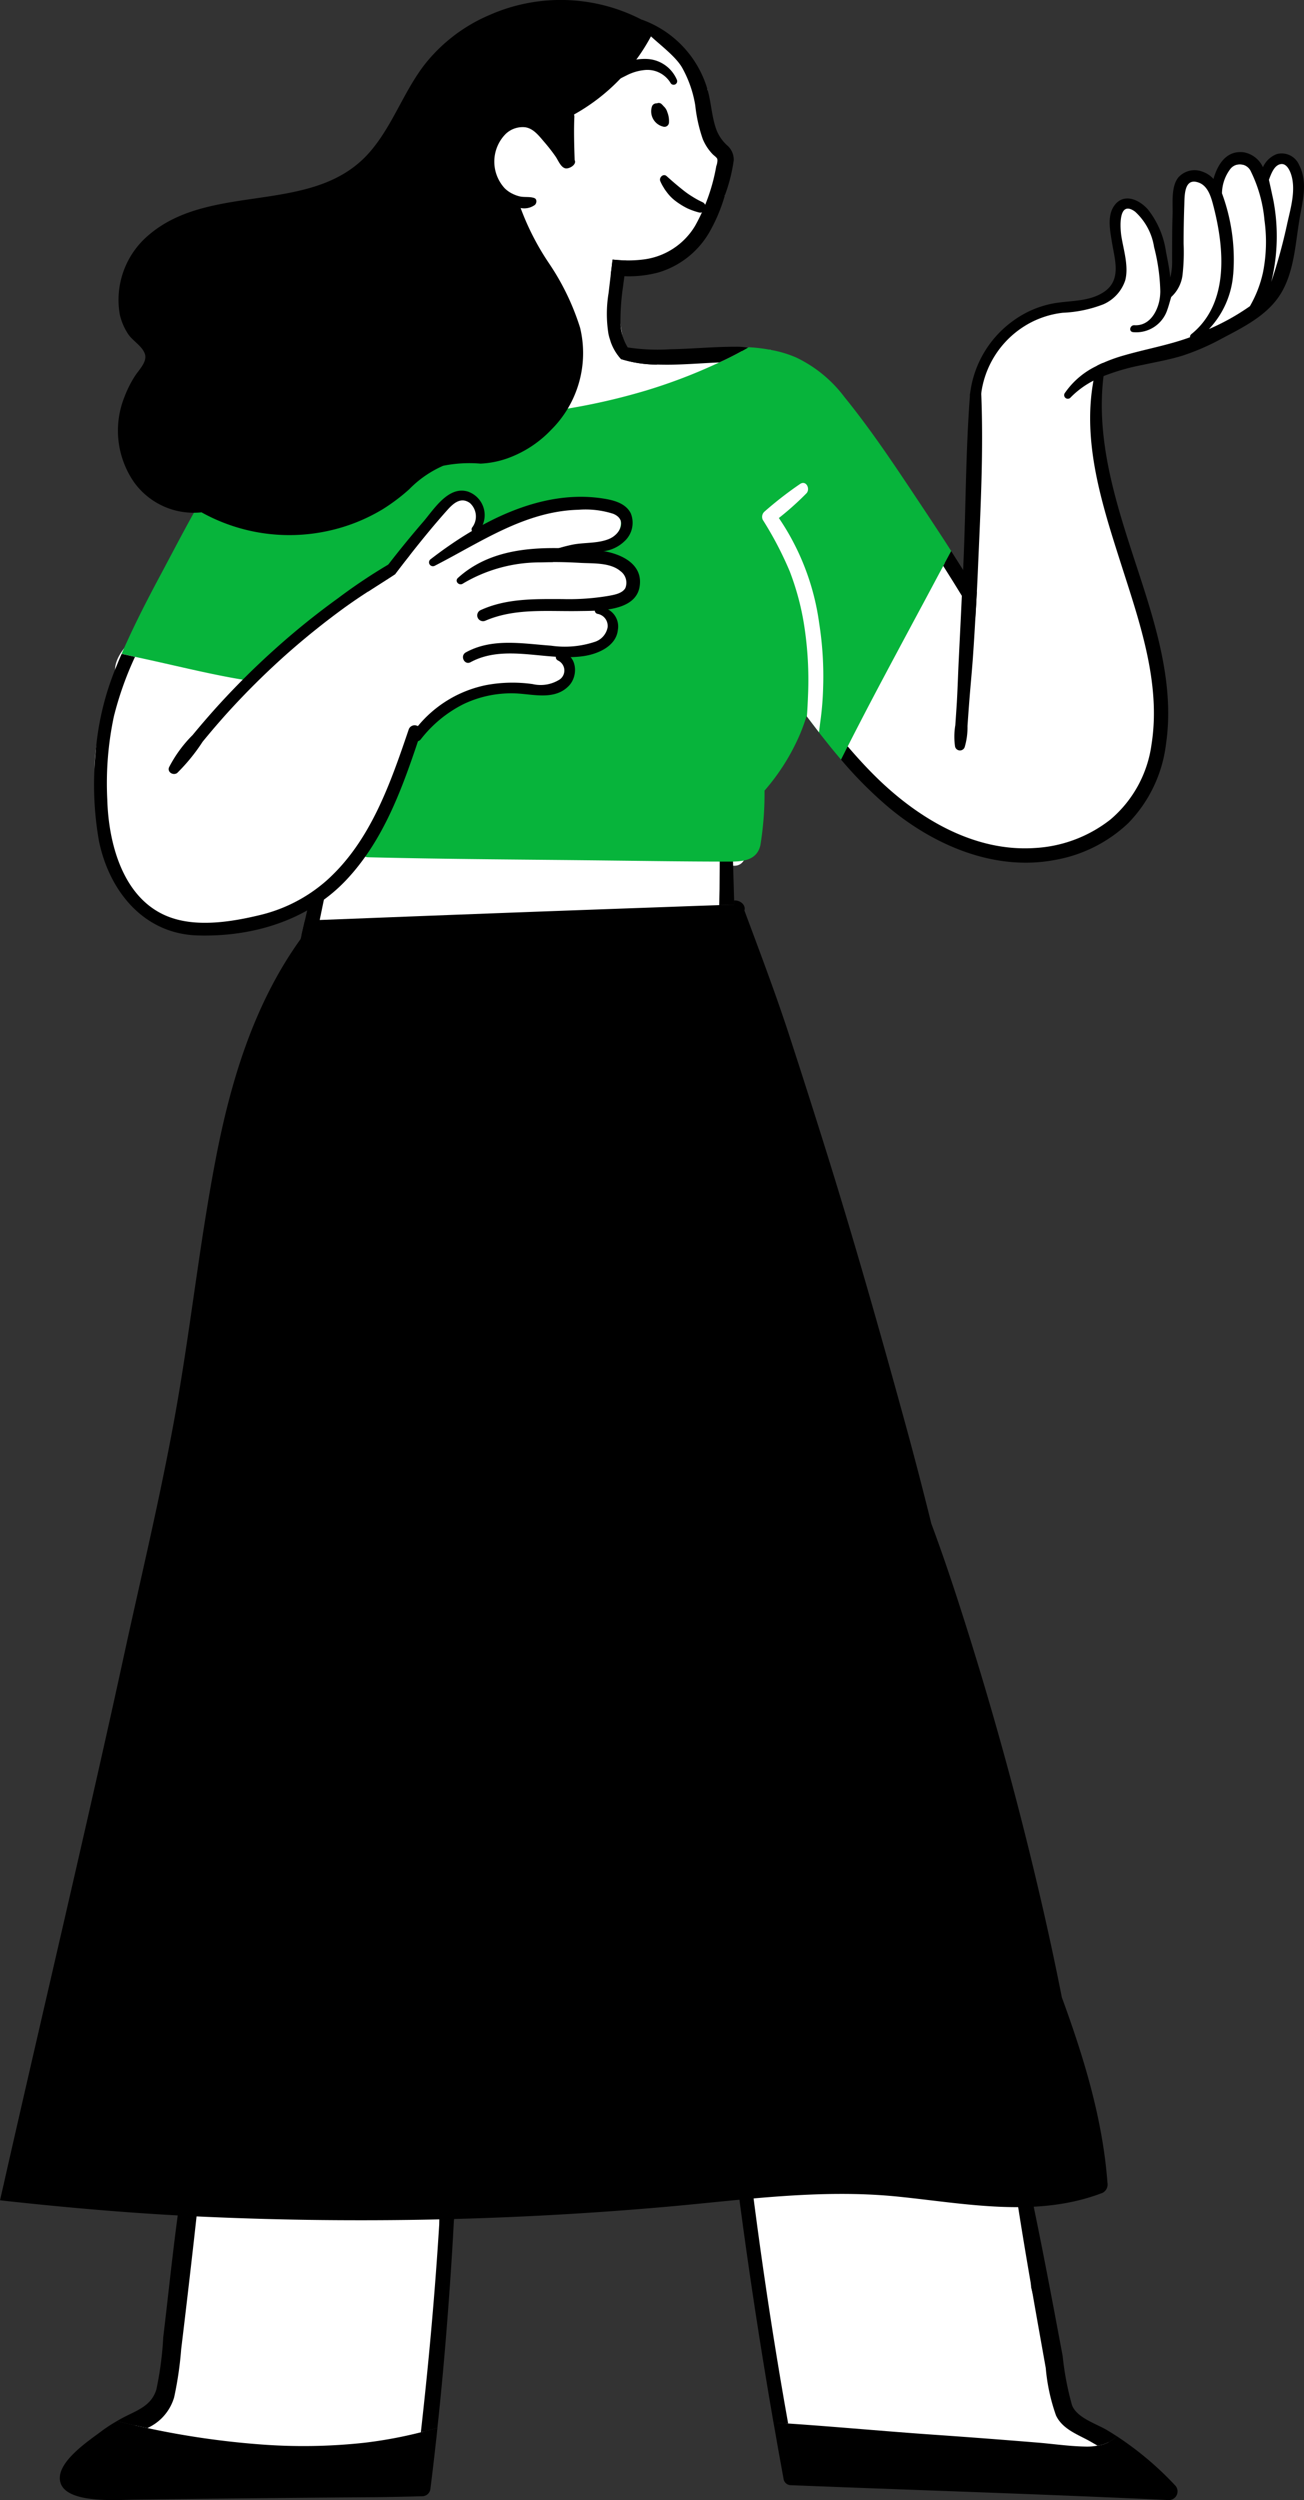
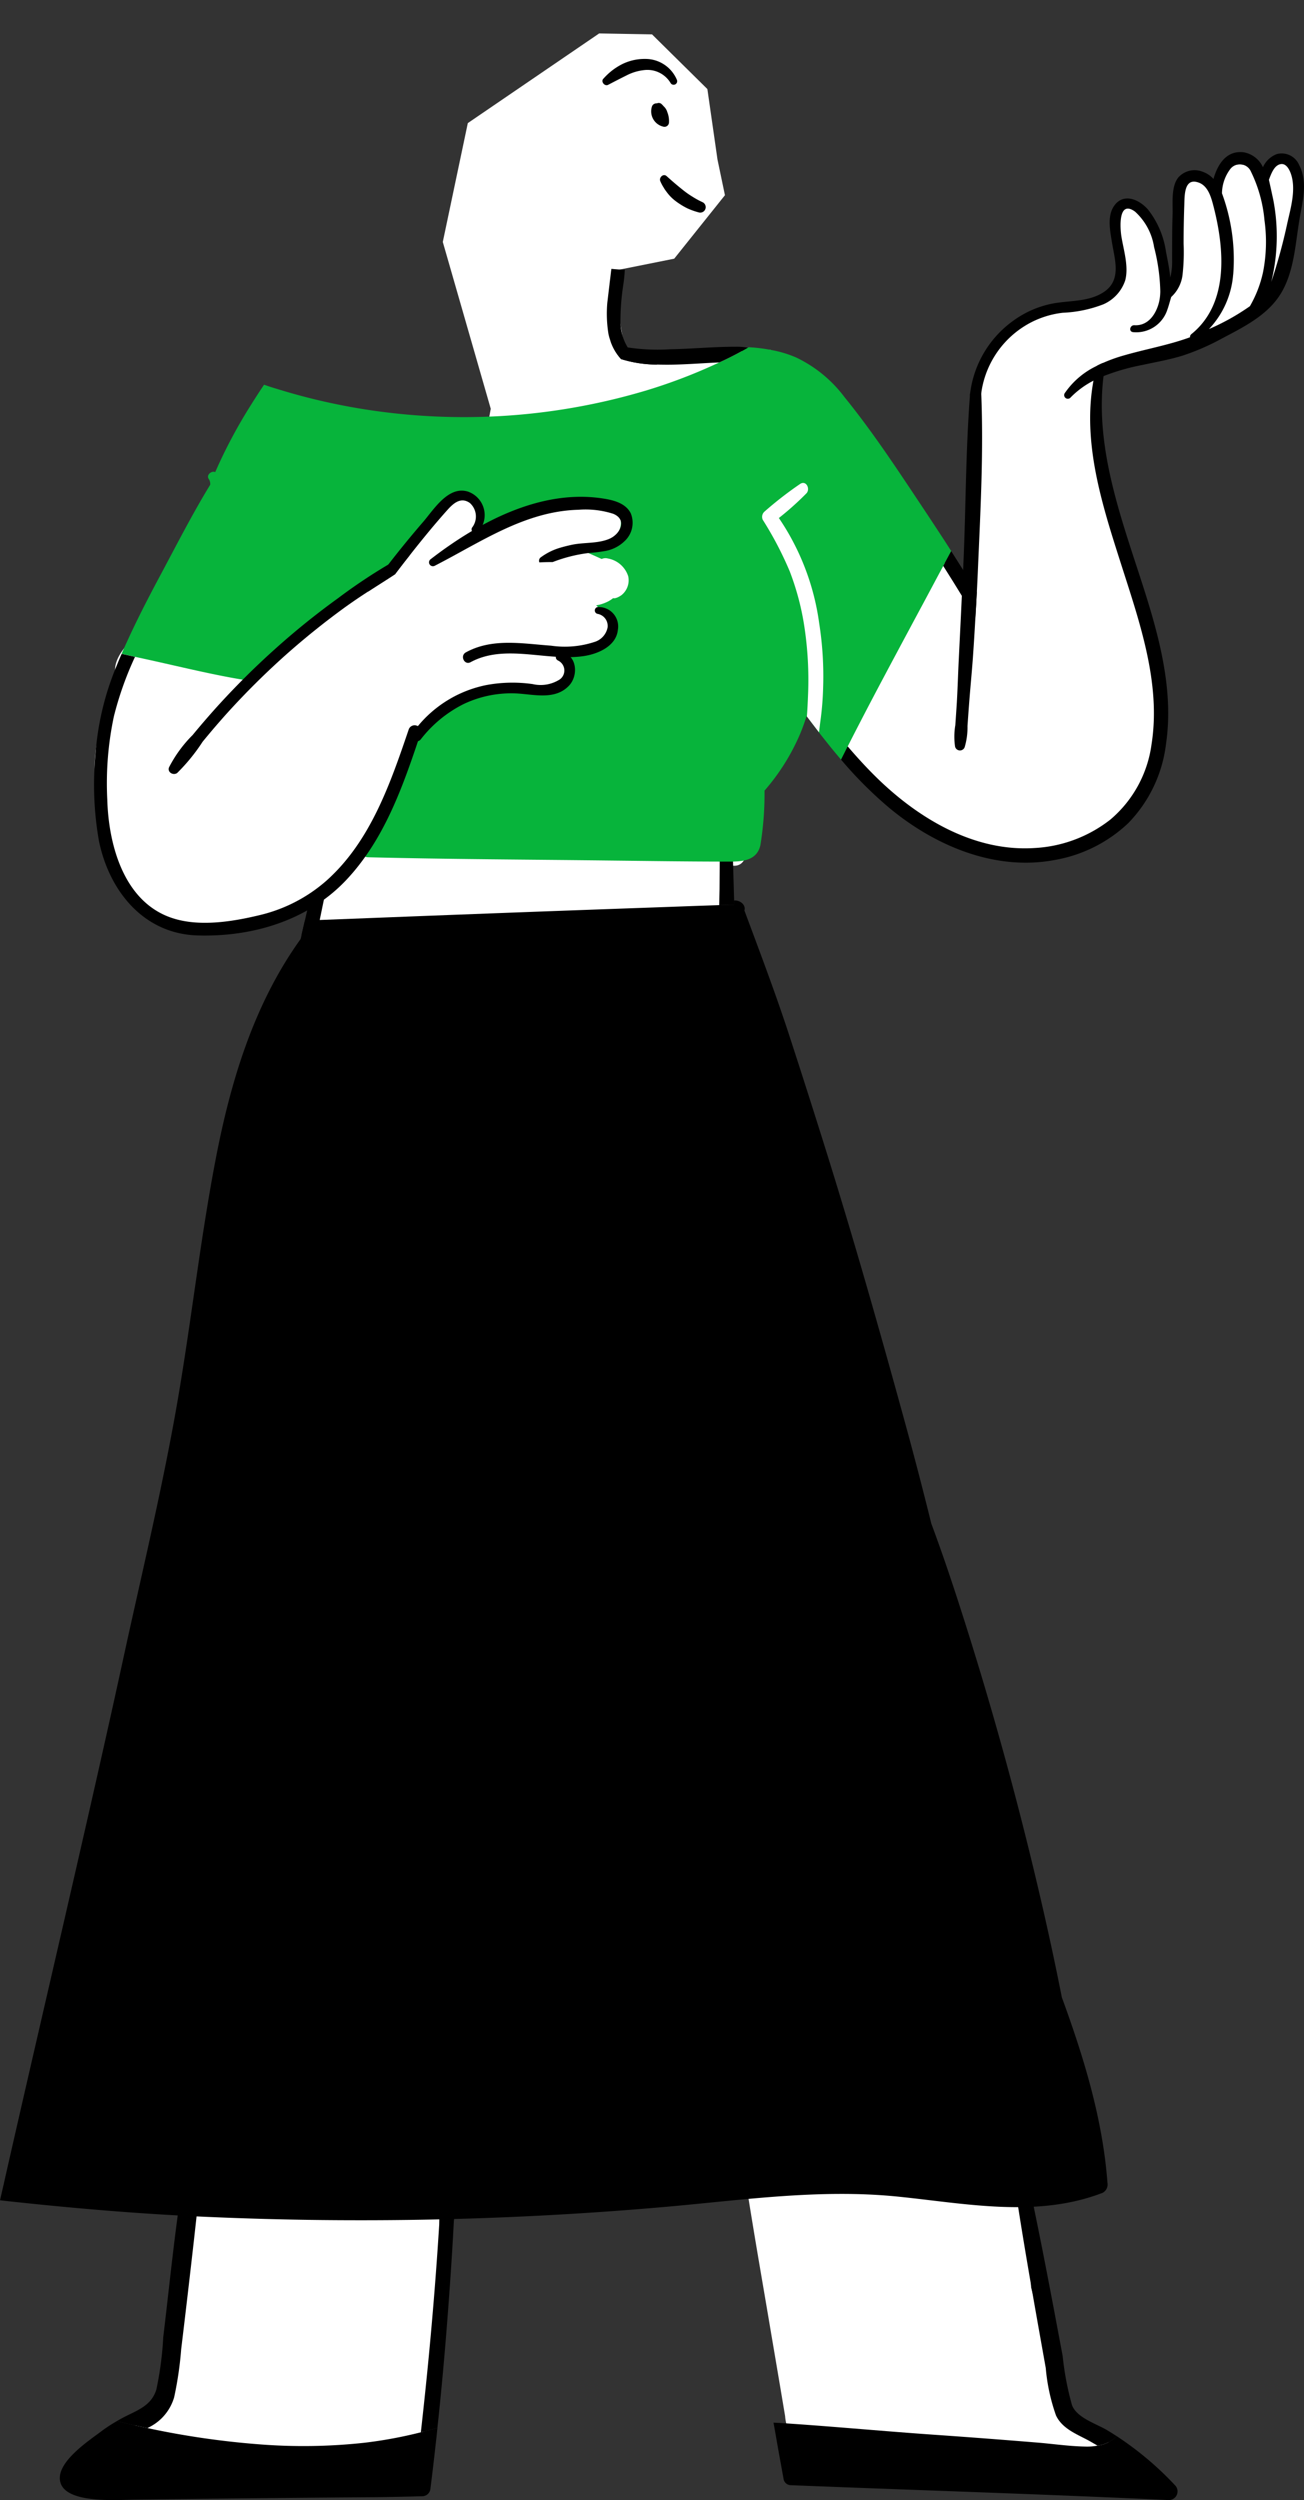
<svg xmlns="http://www.w3.org/2000/svg" width="138.66" height="265.793" viewBox="0 0 138.66 265.793">
  <rect x="0" y="0" width="138.66" height="265.793" fill="#333333" stroke="none" />
  <defs>
    <clipPath id="a">
      <rect width="138.66" height="265.793" fill="none" />
    </clipPath>
  </defs>
  <path d="M63.712,3.555,49.745,13.088l-2.66,12.636,5.1,17.736L51.1,49.29l24.364-2.726,6.5-9.363-15.421.606-1.551-8.964L71.693,27.5l5.393-6.747-.794-3.8L75.219,9.469,69.332,3.655Z" fill="#fff" />
  <g clip-path="url(#a)">
    <path d="M33.962,100.453a.811.811,0,0,0,.949.838c4.4-1.1,9.094-.727,13.59-.709,4.543.019,9.085.037,13.627.028l6.819-.028c1.206-.009,2.422-.028,3.639-.055a9.631,9.631,0,0,0,2.672-.157c1.594-.525,1.161-3.022,1.216-4.3.064-1.529.138-3.068.194-4.6a2.105,2.105,0,0,0,1.354.571c1.1.037,1.391-1.059,1.428-1.99.083-2.516-2.184-4.524-4.091-5.8a40.75,40.75,0,0,0-28.3-6.229c-4.561.7-9.933,1.861-11.858,6.579a20.512,20.512,0,0,0-1.115,6.845c-.129,3-.175,6.008-.12,9" fill="#fff" />
    <path d="M76.5,96.223l.967-.028c.212,0,.414-.009.618-.018-.011-.146-.011-.295-.019-.442-.009-.286-.019-.562-.027-.848-.12-3.686-.148-7.389-.424-11.065-.047-.535-.9-.452-.931.064-.2,3.759-.129,7.546-.175,11.305,0,.342-.009.682-.009,1.032" />
    <path d="M30.663,106.3c.8-1.714,1.7-3.575,2.7-5.4.11-.525.221-1.05.322-1.585.046-.221.092-.451.138-.673.056-.276.111-.562.175-.838.185-.894.36-1.769.553-2.653.4-1.843.793-3.686,1.17-5.529a30.352,30.352,0,0,0,.94-5.722.446.446,0,0,0-.866-.165,31.272,31.272,0,0,0-1.548,5.814c-.415,1.842-.811,3.676-1.207,5.518-.2.931-.405,1.862-.617,2.792-.12.507-.24,1.014-.35,1.52-.037.148-.065.295-.1.443-.488,2.156-.958,4.312-1.308,6.477" />
    <path d="M12.519,72.124a10.13,10.13,0,0,0,2.654,2.289,21.125,21.125,0,0,0,2.97,1.777c3.847,1.907,8.774,2.459,12.474-.113a8.7,8.7,0,0,0,.942-.772,3.161,3.161,0,0,1-.244.609c-.227.43.066,1.193.658,1,1.867-.6,1.818-2.33,1.315-3.9A8.608,8.608,0,0,0,34.026,71a4.129,4.129,0,0,0,.049-2.654A1,1,0,0,0,32.72,67.8a.508.508,0,0,0,.316.95c-.292.016-.195.267-.252.544-.04.194-.1.389-.162.584a6.25,6.25,0,0,1-.357.868,9.032,9.032,0,0,0-5.1-4.236c-4.009-1.445-8.765-2.038-12.336.771-1.217.958-3.352,3.214-2.313,4.845" fill="#fff" />
    <path d="M88.258,75.443A19.751,19.751,0,0,0,89.435,78.1a1.208,1.208,0,0,0,.243.722c.657.917,1.323,1.835,2,2.744a1.1,1.1,0,0,0,.584.4,44.756,44.756,0,0,0,4.229,4.026.875.875,0,0,0,.576.211,26.848,26.848,0,0,0,3.408,2.386,19.087,19.087,0,0,0,5.6,2.224c.584.122,1.33.276,2.085.357a1.247,1.247,0,0,0,1.745-.032,2.6,2.6,0,0,0,1.356-.625,1.269,1.269,0,0,0,.389-1.039,6.119,6.119,0,0,0,.52-.349c.641-.512,1.858-1.875.584-2.411-.544-.227-.909.593-.446.909-.317-.211-.9.268-1.218.374,1.112-4.659,1.559-9.513-.073-14.228a19.236,19.236,0,0,0-3.831-6.363c-1.793-2.045-3.652-4.025-5.47-6.046-1.282-1.428-2.9-4.156-5.194-3.628-1.12.26-1.453,1.1-1.753,2.094A3.84,3.84,0,0,1,93.7,61.54c-2.322,2.224-6.047,3.3-6.566,6.923a15.5,15.5,0,0,0,1.128,6.98" fill="#fff" />
    <path d="M12.933,69.51l1.42.317c.576.129,1.161.251,1.737.381,3.628.8,7.264,1.712,10.94,2.24a.382.382,0,0,0,.374-.154c.665.065,1.339.073,1.988.089a19.344,19.344,0,0,1,3.425.325,8.063,8.063,0,0,1,4.862,2.865c1.42,1.858.892,4.122,1.485,6.241a9.279,9.279,0,0,1,.511,3.457,34.429,34.429,0,0,1-.746,3.531.836.836,0,0,0,.332.9c-.974,0-1.079,1.42-.138,1.436,8.571.211,17.157.243,25.736.349,4.253.049,8.514.114,12.767.114,1.387,0,2.873-.146,3.23-1.745a33.807,33.807,0,0,0,.438-5.8,22.776,22.776,0,0,0,3.814-6.1c.244-.593.471-1.209.658-1.826.284.373.527.7.771,1.014.187.244.365.479.552.722.381.5.771.983,1.161,1.47s.787.957,1.184,1.428c.236-.463.471-.925.7-1.4Q91.4,76.879,92.7,74.4c1.712-3.254,3.458-6.5,5.194-9.739.812-1.5,1.6-3,2.411-4.5.057-.1.113-.219.17-.324.228-.414.446-.828.674-1.25-.268-.414-.528-.828-.8-1.242q-1.033-1.583-2.078-3.157c-2.7-4.05-5.4-8.189-8.481-11.979a13.89,13.89,0,0,0-5.1-4.188A11.973,11.973,0,0,0,81.96,37.2a16.462,16.462,0,0,0-2.354-.284,33.79,33.79,0,0,1-3.116,1.615c-.187.089-.382.171-.569.26a56.992,56.992,0,0,1-7.361,2.767,67.649,67.649,0,0,1-27.481,2.281,66.216,66.216,0,0,1-11.7-2.516c-.438-.13-.868-.268-1.3-.422-.332.495-.665,1-.982,1.5-.121.186-.235.365-.349.552a53.7,53.7,0,0,0-3.863,7.239c-.381-.179-.966.292-.7.714a.949.949,0,0,1,.17.625c-1.947,3.182-3.644,6.533-5.413,9.829-1.209,2.264-2.394,4.561-3.457,6.906-.195.414-.374.828-.552,1.242" fill="#07b43b" />
    <path d="M10.408,78.433a14.447,14.447,0,0,1,2.455-6.263,3.064,3.064,0,0,1,.46-1.256c.608-.828,1.477-.568,2.28-.259A35.453,35.453,0,0,0,19.1,71.8a34.794,34.794,0,0,0,7.613,1.209,19.008,19.008,0,0,1,4.5-4.261,1.068,1.068,0,0,1,.341-1.282,45.849,45.849,0,0,1,8.814-5.754,1.021,1.021,0,0,1,.284-.309,23.538,23.538,0,0,0,4.131-4.009c.609-.731,1.185-1.493,1.721-2.273a6.758,6.758,0,0,1,1.607-1.939,1.945,1.945,0,0,1,2.995.941,2.939,2.939,0,0,1-.747,2.167c-.179.276-.349.552-.519.828,1.785-.6,3.449-1.591,5.234-2.208a23.193,23.193,0,0,1,8.108-1.241c1.007.032,2.273.1,2.727,1.177A2.089,2.089,0,0,1,64.9,57.393a11.219,11.219,0,0,1-3.644.836c.852.373,1.794.771,2.719,1.2a.966.966,0,0,1,.649-.057A2.782,2.782,0,0,1,66.8,61.264a2.015,2.015,0,0,1-.722,2.013,2.585,2.585,0,0,1-.43.244,2.173,2.173,0,0,1-.228.073.72.72,0,0,1-.227,0,3.219,3.219,0,0,1-.487.324,4.562,4.562,0,0,1-.982.373c-.114.025-.219.041-.333.066,1.1.917,1.818,2.077.8,3.416-.885,1.161-2.2,1.137-3.442,1.421a.575.575,0,0,1-.138.673c.65,1.956-1.152,3.563-2.864,3.709-1.072.1-2.159-.057-3.239-.04a19.646,19.646,0,0,0-3.644.381,15.387,15.387,0,0,0-5.6,2.37,1.04,1.04,0,0,1-.049.949c-3.53,6.226-5.162,13.741-11.07,18.351a14.505,14.505,0,0,1-9.479,2.97c-3.482-.024-7.321-.259-10.121-2.589-2.362-1.972-2.881-4.65-2.816-7.442a1,1,0,0,1-.162-.446c-.106-.789-.167-1.591-.211-2.4a.727.727,0,0,1-.287-.259A6.271,6.271,0,0,1,10.05,82a17.492,17.492,0,0,1,.358-3.565" fill="#fff" />
-     <path d="M64.938,29.279c.158.014.322.021.472.036.33.028.659.043.988.05a12.162,12.162,0,0,0,3.62-.4,9.332,9.332,0,0,0,5.6-4.615,17.622,17.622,0,0,0,1.466-3.6,17.633,17.633,0,0,0,.938-3.712,2,2,0,0,0-.659-1.546,4.371,4.371,0,0,1-1.173-1.667c-.522-1.395-.551-2.933-.973-4.357A11.209,11.209,0,0,0,68.337,2.12c-.429-.171.193,1.074.522,1.4,1.037,1.051,2.947,2.389,3.684,3.691a12.23,12.23,0,0,1,1.388,3.993,16.071,16.071,0,0,0,.795,3.577A5.192,5.192,0,0,0,75.784,16.4c.143.15.458.343.508.551a1.958,1.958,0,0,1-.128.715,20.034,20.034,0,0,1-2.24,6.325A7.465,7.465,0,0,1,68.3,27.6a12.655,12.655,0,0,1-1.732.085c-.472-.007-.951-.042-1.423-.093-.065.416-.1.838-.158,1.245-.021.144-.036.294-.05.437" />
    <path d="M70.209,19.253c-.154-.382.325-.843.672-.531.6.536,1.195,1.052,1.826,1.546a9.344,9.344,0,0,0,.984.679,8.6,8.6,0,0,0,1,.543.582.582,0,0,1-.438,1.078,7.269,7.269,0,0,1-1.193-.433,8,8,0,0,1-1.2-.743,4.724,4.724,0,0,1-1.019-1.046c-.043-.062-.071-.089-.136-.186s-.115-.186-.171-.279a4.392,4.392,0,0,1-.325-.628" />
    <path d="M69.335,11.292a.5.5,0,0,1,.511-.3.457.457,0,0,1,.469.043,2.666,2.666,0,0,1,.261.271,1.335,1.335,0,0,1,.383.618,2.568,2.568,0,0,1,.174,1.137.482.482,0,0,1-.531.42,1.67,1.67,0,0,1-1.267-2.187" />
    <path d="M64.154,8.376a6.683,6.683,0,0,1,2.032-1.57,5.39,5.39,0,0,1,2.454-.541A3.631,3.631,0,0,1,71.982,8.5a.377.377,0,0,1-.691.3,2.872,2.872,0,0,0-2.816-1.345,5.281,5.281,0,0,0-1.874.574c-.65.32-1.292.656-1.935.989-.368.191-.8-.334-.512-.648" />
    <path d="M46.2,60.165c4.9-2.507,9.594-5.818,15.315-5.971a9.632,9.632,0,0,1,3.692.43c1.538.63.734,2.2-.457,2.679-1.22.5-2.646.347-3.921.61-.464.1-.935.216-1.4.36a6.582,6.582,0,0,0-1.96,1.005.447.447,0,0,0-.111.513c.492-.028.956-.035,1.413-.035a15.9,15.9,0,0,1,3.761-.957c.561-.047,1.136-.1,1.69-.2a3.941,3.941,0,0,0,2.161-1.039,2.662,2.662,0,0,0,.686-2.993c-.582-1.149-1.995-1.433-3.152-1.6-6.58-.934-13.132,2.625-18.161,6.512a.414.414,0,0,0,.443.686" />
-     <path d="M49.225,62.041a16.022,16.022,0,0,1,8.139-2.251c.491-.028.955-.035,1.413-.035,1.011-.007,2.015.035,3.02.09,1.329.07,3.1-.041,4.176.873a1.523,1.523,0,0,1,.52,1.808c-.333.575-1.192.713-1.787.824a25.262,25.262,0,0,1-4.9.34c-2.951-.007-5.992-.084-8.735,1.191a.617.617,0,0,0,.541,1.108c3.151-1.357,6.573-.97,9.918-1.025,1.995-.035,5.978.09,6.47-2.528.436-2.376-1.787-3.491-3.768-3.837a7.216,7.216,0,0,0-.825-.111c-1.295-.1-2.632-.194-3.968-.215-3.865-.062-7.765.471-10.736,3.159-.4.353.11.893.526.609" />
    <path d="M49.538,69.356c2.809-1.545,6.016-.93,9.055-.712a10.1,10.1,0,0,0,4.634-.4,2.011,2.011,0,0,0,1.378-1.524,1.3,1.3,0,0,0-1.022-1.45.37.37,0,0,1-.047-.729A2.065,2.065,0,0,1,65.7,66.967c-.18,1.74-2.126,2.562-3.631,2.784-3.941.583-8.343-1.343-12.032.649-.657.354-1.155-.685-.5-1.044" />
    <path d="M43.848,77.969a12.659,12.659,0,0,1,7.846-5.134,15.209,15.209,0,0,1,4.947-.107,3.772,3.772,0,0,0,2.889-.5,1.169,1.169,0,0,0-.185-2c-.543-.273-.071-1.034.446-.9,1.582.4,1.71,2.489.733,3.545-1.455,1.57-3.669.964-5.529.853a11.77,11.77,0,0,0-5.677,1.116,13.259,13.259,0,0,0-4.563,3.743.547.547,0,0,1-.907-.611" />
    <path d="M100.3,79.777a8.841,8.841,0,0,0,2.053,5.2,22.673,22.673,0,0,0,3.831,4.09,6.515,6.515,0,0,0,5.276,1.485c2.118-.4,4.114-1.721,6-2.7a7.467,7.467,0,0,0,2.386-1.559,14.959,14.959,0,0,0,1.387-2.435,17.371,17.371,0,0,0,2.167-5.827c.6-3.977-.609-7.913-1.842-11.679-.381-1.858-.933-3.7-1.477-5.494-.739-2.435-1.5-4.862-2.248-7.3-.471-1.534-1.047-3.181-1.469-4.869-.406-3.052-.536-6.314.884-8.944a.857.857,0,0,0,.089-.536,22.733,22.733,0,0,1,5.617-1.858,37.277,37.277,0,0,0,7.678-2.9c2.3-1.25,4.374-2.589,5.243-5.178.162-.478.292-.966.43-1.453a18.993,18.993,0,0,0,.73-2.394c.171-.706.309-1.412.422-2.126.065-.463.09-.966.138-1.453a4.789,4.789,0,0,0,.966-2.491,2.382,2.382,0,0,0-1.372-1.851,2.047,2.047,0,0,0-2.288.309,2.881,2.881,0,0,0-.658.989,2.874,2.874,0,0,0-3.433-1.136c-1.444.633-1.428,1.972-1.607,3.263a4.579,4.579,0,0,0-1.964-1.745c-1.315-.487-1.923.706-2.045,1.8a29.058,29.058,0,0,0-.057,5.251c.09,1.363.227,3.157-.755,4.188a47.9,47.9,0,0,0-1.347-5.4,4.061,4.061,0,0,0-1.81-2.3,1,1,0,0,0-.089-.293c-.544-1.217-1.607-.633-2.1.179a.775.775,0,0,0-.236.511c-.511,1.851.747,3.66.342,5.511a7.766,7.766,0,0,1-2.679,3.815c-2.865.625-5.9.43-8.441,2.134-2.6,1.737-3.7,4.732-4.261,7.694-.689,3.636-.478,7.5-.486,11.192-.009,3.936-.057,7.873-.082,11.809-.008.438-.008.884-.008,1.331-.194.819-.422,1.639-.592,2.459q-.354,1.753-.755,3.506c-.536,2.346-1.567,4.764-1.534,7.2" fill="#fff" />
    <path d="M103.15,41.893c-.086.744,1.081.966,1.152.215a9.99,9.99,0,0,1,4.657-7.448,9.759,9.759,0,0,1,4.057-1.41,13.386,13.386,0,0,0,4.314-.9,4.23,4.23,0,0,0,2.318-2.54c.394-1.467-.171-3.219-.407-4.686-.143-.909-.344-3.928,1.452-2.626a6.407,6.407,0,0,1,2.024,3.763,20.6,20.6,0,0,1,.659,4.579c0,.093.007.179,0,.272a5.189,5.189,0,0,1-.122.973c-.307,1.3-1.166,2.583-2.633,2.49-.465-.022-.636.665-.143.737a3.482,3.482,0,0,0,3.656-2.4c.151-.415.251-.837.408-1.338a3.8,3.8,0,0,0,1.216-2.475,21.5,21.5,0,0,0,.1-3.192q0-2.039.072-4.077c.036-1.038-.036-3.027,1.581-2.4,1.016.4,1.316,1.695,1.56,2.633,1.123,4.436,1.624,10.223-2.383,13.457a.4.4,0,0,0-.15.337c-2.282.836-4.658,1.244-7.011,1.924a16.5,16.5,0,0,0-2.268.816c-.215.093-.423.193-.63.3a8.56,8.56,0,0,0-3.377,2.855.388.388,0,0,0,.587.508,9.411,9.411,0,0,1,2.432-1.789c.351-.179.709-.343,1.074-.486a23.334,23.334,0,0,1,4.071-1.174c1.423-.307,2.869-.558,4.263-.98a24.907,24.907,0,0,0,4.258-1.846c2.268-1.2,4.757-2.418,6.181-4.65,1.525-2.4,1.613-5.455,2.094-8.207.324-1.858.853-3.8-.069-5.587a2.017,2.017,0,0,0-2.376-1.159,2.623,2.623,0,0,0-1.473,1.4,2.773,2.773,0,0,0-2.032-1.588c-1.853-.236-2.783,1.274-3.227,2.833a2.766,2.766,0,0,0-1.145-.765,2.316,2.316,0,0,0-2.59.6c-.808,1-.572,2.8-.615,3.993-.057,1.588-.043,3.169-.05,4.757a7.11,7.11,0,0,1-.193,1.9c-.093-.938-.286-1.875-.458-2.747a9.394,9.394,0,0,0-1.918-4.494c-.872-1-2.482-1.781-3.505-.508-.88,1.1-.523,2.741-.322,4,.293,1.817,1.009,3.92-.737,5.194-1.6,1.159-3.7.966-5.537,1.309a10.507,10.507,0,0,0-4.2,1.817,11.192,11.192,0,0,0-4.615,7.806M135.4,21.274c-.129-.594-.286-1.338-.472-2.161.215-.558.53-1.5,1.2-1.653.644-.157,1.009.608,1.166,1.1.538,1.686-.086,3.671-.444,5.329a57.387,57.387,0,0,1-1.671,6.081,20.367,20.367,0,0,0,.219-8.7M131.131,29.2a20.262,20.262,0,0,0-1.194-8.65,4.389,4.389,0,0,1,.894-2.59,1.286,1.286,0,0,1,2.189.286,14.739,14.739,0,0,1,1.438,5.173,16.719,16.719,0,0,1-.15,5.5,12.5,12.5,0,0,1-1.4,3.634,24.383,24.383,0,0,1-4.357,2.433,9.5,9.5,0,0,0,2.575-5.788" />
-     <path d="M14.27,51.29a7.808,7.808,0,0,0,7.158,3.178,19.239,19.239,0,0,0,13.38,1.992,18.988,18.988,0,0,0,5.924-2.345A20.5,20.5,0,0,0,43.5,52.029a11.485,11.485,0,0,1,3.624-2.511A14.071,14.071,0,0,1,51.1,49.29a9.983,9.983,0,0,0,2.851-.56,12,12,0,0,0,4.657-3.035,11.5,11.5,0,0,0,3.075-10.856,26.192,26.192,0,0,0-3.256-6.773,27.628,27.628,0,0,1-3.067-5.953,1.924,1.924,0,0,0,1.525-.334c.206-.211.233-.628-.1-.735-.529-.17-1.094-.032-1.637-.194A3.5,3.5,0,0,1,54.5,20.6a3.035,3.035,0,0,1-.829-.58,4.186,4.186,0,0,1,.087-5.767,2.607,2.607,0,0,1,2.022-.73c.937.088,1.577.976,2.145,1.635a18.364,18.364,0,0,1,1.153,1.485c.254.364.512,1.056.954,1.226.391.181,1.335-.345,1.074-.849-.047-1.53-.1-3.078-.03-4.6a.751.751,0,0,0-.038-.246,20.669,20.669,0,0,0,8.29-8.512c.091-.168.179-.341.257-.518a.524.524,0,0,0,.048-.219s.035-.178-.665-.431a18.723,18.723,0,0,0-16.911-.9A17.479,17.479,0,0,0,45.17,6.84c-2.243,2.893-3.409,6.488-5.81,9.278C33.447,23,22.545,19.27,15.856,24.952a9.01,9.01,0,0,0-3.11,8.525,6.36,6.36,0,0,0,.892,2.058c.489.716,1.487,1.263,1.763,2.078.3.854-.671,1.746-1.079,2.407a11.9,11.9,0,0,0-1.065,2.118A9.635,9.635,0,0,0,14.27,51.29" />
-     <path d="M64.7,35.5a5.3,5.3,0,0,0,.215.751,5.356,5.356,0,0,0,1.123,1.925,13,13,0,0,0,3.842.586.4.4,0,0,0-.258-.207,13.746,13.746,0,0,1-1.473-.372,3.156,3.156,0,0,1-1.11-.852,2.987,2.987,0,0,1-.286-.386,5.258,5.258,0,0,1-.779-2.747,25.433,25.433,0,0,1,.293-3.849c.035-.323.086-.652.128-.981a16.145,16.145,0,0,0,.172-1.674c-.472-.007-.951-.043-1.423-.093-.065.415-.1.837-.158,1.245-.021.143-.036.293-.05.437-.079.636-.15,1.266-.229,1.91A13.385,13.385,0,0,0,64.7,35.5" />
+     <path d="M64.7,35.5a5.3,5.3,0,0,0,.215.751,5.356,5.356,0,0,0,1.123,1.925,13,13,0,0,0,3.842.586.4.4,0,0,0-.258-.207,13.746,13.746,0,0,1-1.473-.372,3.156,3.156,0,0,1-1.11-.852,2.987,2.987,0,0,1-.286-.386,5.258,5.258,0,0,1-.779-2.747,25.433,25.433,0,0,1,.293-3.849a16.145,16.145,0,0,0,.172-1.674c-.472-.007-.951-.043-1.423-.093-.065.415-.1.837-.158,1.245-.021.143-.036.293-.05.437-.079.636-.15,1.266-.229,1.91A13.385,13.385,0,0,0,64.7,35.5" />
    <path d="M100.3,60.169q1,1.571,1.972,3.165c.487.788.966,1.575,1.445,2.362.057-.917.106-1.842.154-2.751-.479-.787-.966-1.575-1.461-2.354l-1.266-2c-.227.422-.446.836-.674,1.25-.056.1-.113.219-.17.324" />
    <path d="M64.916,36.251a5.424,5.424,0,0,0,1.12,1.923,13.121,13.121,0,0,0,3.847.585c.162,0,.325.008.487.008,2.045.04,4.083-.154,6.12-.235a33.745,33.745,0,0,0,3.035-1.567,6.352,6.352,0,0,0-1.282-.1c-2.338-.008-4.659.227-7,.268a21.216,21.216,0,0,1-4.488-.195,5.455,5.455,0,0,1-1.843-.69" />
    <path d="M39.14,62.9c.957-.625,1.923-1.226,2.873-1.851.5-.665,1.007-1.322,1.526-1.972.065-.089.138-.17.2-.259,1.25-1.583,2.532-3.15,3.879-4.651.633-.7,1.42-1.355,2.346-.69a1.921,1.921,0,0,1,.227,2.622.4.4,0,0,0,.657.446,2.647,2.647,0,0,0-1.1-4.285c-2.086-.633-3.628,1.923-4.764,3.238q-1.913,2.216-3.7,4.529c-.739.95-1.453,1.907-2.151,2.873" />
    <path d="M10.515,89.378c1.088,5.332,4.748,9.91,10.51,10.072,5.8.171,11.687-1.574,15.745-5.843,4.123-4.35,6.1-10.073,7.954-15.64a.665.665,0,0,0-1.258-.43c-1.964,5.77-4.066,11.9-8.741,16.078a16.487,16.487,0,0,1-7.223,3.7c-2.744.657-6.055,1.184-8.815.4C13.258,96.2,11.545,89.962,11.408,85a34.255,34.255,0,0,1,.7-8.83,35.237,35.237,0,0,1,2.248-6.338c-.471-.106-.95-.211-1.42-.317-.211.471-.406.95-.6,1.429a29.923,29.923,0,0,0-2.175,9.154,34.543,34.543,0,0,0,.357,9.285" />
    <path d="M89.435,80.759a43.122,43.122,0,0,0,5.089,5.1c4.853,4.042,11.289,6.793,17.685,5.559a15.121,15.121,0,0,0,7.75-3.895,14.536,14.536,0,0,0,4.026-8.417c1-6.777-1.4-13.61-3.474-19.965-2.013-6.184-3.977-12.612-3.165-19.162.041-.333.081-.657.146-.99a.364.364,0,0,0-.235-.4c-.211.09-.422.195-.625.3-.146.519-.26,1.047-.357,1.574-1.21,6.574.9,13.148,2.9,19.4,1.956,6.144,4.31,12.743,3.271,19.276a12.676,12.676,0,0,1-4.367,7.986,14.274,14.274,0,0,1-8,3.027c-6.541.455-12.58-3.222-17.068-7.685-1.006-1-1.956-2.046-2.873-3.117-.227.471-.462.933-.7,1.4" />
    <path d="M101.555,79.368a.534.534,0,0,0,1.023.064,7.37,7.37,0,0,0,.3-2.246c.058-.83.115-1.653.179-2.476.122-1.6.279-3.183.394-4.772.1-1.416.186-2.826.265-4.242.057-.916.107-1.839.157-2.755.043-.851.086-1.71.121-2.561.279-6.453.616-12.642.322-19.1-.021-.494-1.13.093-1.166.607-.486,6.425-.429,11.956-.722,18.388-.008.1-.008.207-.015.308-.043.915-.086,1.831-.135,2.747-.1,2.232-.215,4.457-.323,6.682-.078,1.538-.121,3.077-.207,4.608-.05.822-.108,1.652-.165,2.475a7.316,7.316,0,0,0-.028,2.268" />
    <path d="M18.849,82.171a19.857,19.857,0,0,0,2.695-3.312c.9-1.1,1.834-2.191,2.792-3.246q2.775-3.043,5.835-5.795A81.657,81.657,0,0,1,36.7,64.551c.8-.576,1.607-1.12,2.435-1.656.958-.624,1.924-1.224,2.873-1.849.5-.667,1.007-1.324,1.526-1.973a.472.472,0,0,0-.406,0c-.625.284-1.242.609-1.842.949a58.312,58.312,0,0,0-5.373,3.6A79.953,79.953,0,0,0,29.246,69a83.525,83.525,0,0,0-6.193,6.161c-.876.973-1.737,1.972-2.572,2.985a13.707,13.707,0,0,0-2.509,3.433c-.2.536.471.9.877.593" />
    <path d="M81.116,55.275a37.114,37.114,0,0,1,2.865,5.478,28.121,28.121,0,0,1,1.566,5.966,37.807,37.807,0,0,1,.382,7.036c-.033.8-.065,1.615-.13,2.419.251.325.495.649.738.966.187.243.366.479.552.722.049-.382.09-.763.138-1.128a32.05,32.05,0,0,0,.3-3.652,36.364,36.364,0,0,0-.422-6.842A26.16,26.16,0,0,0,82.82,55.072a31.321,31.321,0,0,0,2.938-2.63c.422-.462-.024-1.4-.657-1.006a38.956,38.956,0,0,0-3.8,2.946.748.748,0,0,0-.187.893" fill="#fff" />
    <path d="M79.183,223.289c-.571,3.879-.009,7.9.617,11.729.673,4.156,1.4,8.311,2.1,12.466l1.06,6.256c.175,1.041.35,2.083.525,3.133a4.457,4.457,0,0,0,.654,2.027c.838,1.152,2.4,1.3,3.7,1.465,2.054.267,4.183.2,6.256.286,4.164.156,8.338.368,12.485.8,2.045.212,4.072.507,6.108.83a11.814,11.814,0,0,0,5.353-.065,1.009,1.009,0,0,0,.71-1.41c-.747-1.41-2.046-2.008-3.41-2.69a5.123,5.123,0,0,1-1.676-1.143,7.153,7.153,0,0,1-1.106-2.939q-1.451-5.418-2.921-10.844c0-.092-.009-.194-.009-.295-.064-1.788-.11-3.584-.3-5.372a21.266,21.266,0,0,0-1.032-4.386c-.8-7.2-8.863-11.618-14.76-14.548-2.976-1.474-6.726-2.791-10.043-1.686-2.755.912-3.925,3.722-4.321,6.385" fill="#fff" />
    <path d="M12.936,260.153a.713.713,0,0,0,.47.7,38.145,38.145,0,0,0,6.542,1.622c2.239.276,4.5.387,6.763.442a63.24,63.24,0,0,0,11.811-.424,12.483,12.483,0,0,0,5.022-1.658c1.373-.968,1.585-2.543,1.778-4.091,1.106-8.587,2.239-17.147,2.866-25.78a.49.49,0,0,0-.719-.479c-1.907-4-6.892-4.957-10.973-5.676a69.112,69.112,0,0,0-7.556-.893,12,12,0,0,0-5.482.543,4.646,4.646,0,0,0-2.635,4.045c-.3,2.5-.442,5.03-.709,7.537q-.843,7.629-2.184,15.2a33.09,33.09,0,0,1-.737,3.685,3.9,3.9,0,0,1-1.843,2.193c-1.143.755-2.377,1.511-2.414,3.031" fill="#fff" />
    <path d="M107.4,228.808c1.069,7.684,2.432,15.3,3.8,22.942a20.286,20.286,0,0,0,1.087,5.04c.682,1.447,2.248,2,3.557,2.718.294.166.58.331.866.5a3.446,3.446,0,0,0,2.027-1.013q-.484-.318-.968-.608c-1.17-.71-3.252-1.318-3.777-2.681a31.066,31.066,0,0,1-.995-5.234c-1.373-7.324-2.737-14.631-4.386-21.9a.616.616,0,0,0-1.207.24" />
-     <path d="M77.063,220.7c1.308,12.347,3.069,24.638,5.187,36.864.517.028,1.041.055,1.558.092-2.212-12.346-3.926-24.785-5.233-37.26-.1-.986-1.612-.682-1.512.3" />
    <path d="M44.751,258.585c.589-.148,1.179-.295,1.76-.47.451-4.146.82-8.3,1.133-12.466.239-3.169.452-6.33.617-9.5a56.959,56.959,0,0,0,.139-9.2c-.065-.6-.876-.424-.968.065a77.96,77.96,0,0,0-.728,9.49q-.289,4.644-.682,9.269c-.359,4.275-.792,8.55-1.271,12.816" />
    <path d="M12.43,257.4c1.078.267,2.147.507,3.234.737a5.172,5.172,0,0,0,2.856-3.28,37.828,37.828,0,0,0,.746-5.1q.706-5.832,1.364-11.665c.433-3.943.922-7.932,1.023-11.9.018-.626-.977-.884-1.124-.221-1.6,7.38-2.267,15.018-3.17,22.509a35.682,35.682,0,0,1-.728,5.538c-.516,1.741-2.018,2.22-3.483,2.976-.239.128-.479.258-.718.4" />
    <path d="M.424,232.07c4-17.681,9.094-39.213,12.632-55.5,2.018-9.315,4.284-18.6,5.888-28,1.419-8.31,2.349-16.7,3.925-24.987,1.584-8.394,4.063-16.751,9.1-23.753.1-.147.213-.3.323-.451a1.823,1.823,0,0,0-.221.009c.111-.507.23-1.013.35-1.52L34,97.808l7.731-.3q13.862-.539,27.715-1.032c2.349-.082,4.708-.175,7.057-.249l.968-.027c.212,0,.414-.009.617-.019-.009-.147-.009-.294-.018-.442.571-.064,1.271.433,1.087,1.06,1.594,4.293,3.215,8.55,4.644,12.9q2.211,6.771,4.33,13.572c2.819,9.066,5.418,18.206,7.933,27.355q1.562,5.667,2.967,11.356c1.049,2.81,2.012,5.65,2.929,8.487q5.249,16.242,9.043,32.906,1.019,4.472,1.907,8.971c2.338,6.39,4.339,12.9,4.852,19.72a1,1,0,0,1-.535,1.069c-7.038,2.7-14.575,1.114-21.826.387-8.21-.821-16.337.359-24.509,1.087a370.44,370.44,0,0,1-48.805,1.078c-6.947-.3-13.857-.876-20.767-1.622-.442-.046-.876-.092-1.318-.147.138-.608.276-1.217.424-1.843" />
    <path d="M77.469,96.2c.212,0,.414-.009.617-.019-.009-.147-.009-.294-.018-.442a.686.686,0,0,0-.6.461" />
    <path d="M82.251,257.564c.12.645.23,1.281.341,1.926.239,1.363.488,2.727.737,4.09a.784.784,0,0,0,.709.627c13.406.535,26.821.949,40.218,1.585a.925.925,0,0,0,.747-1.511,33.931,33.931,0,0,0-5.151-4.524c-.369-.267-.737-.516-1.115-.765a3.443,3.443,0,0,1-2.027,1.013,5.941,5.941,0,0,1-1.262.1c-1.751-.028-3.5-.295-5.234-.433q-5.4-.443-10.8-.82c-5.2-.359-10.4-.848-15.608-1.2-.516-.037-1.041-.065-1.557-.092" />
    <path d="M6.387,263.113c.329-1.817,3.127-3.689,4.246-4.528a16.019,16.019,0,0,1,1.8-1.189c1.077.268,2.146.507,3.233.737l.258.056a88.5,88.5,0,0,0,11.536,1.667,59.759,59.759,0,0,0,11.268-.156,46.592,46.592,0,0,0,6.026-1.115c.59-.148,1.179-.295,1.76-.47-.046.5-.1.986-.157,1.483-.184,1.668-.377,3.327-.589,4.994a.879.879,0,0,1-.9.793q-2.456.069-4.913.1c-8.668.064-17.168.157-25.663.259-1.757.021-7.073.446-7.835-1.723a1.751,1.751,0,0,1-.064-.91" />
  </g>
</svg>